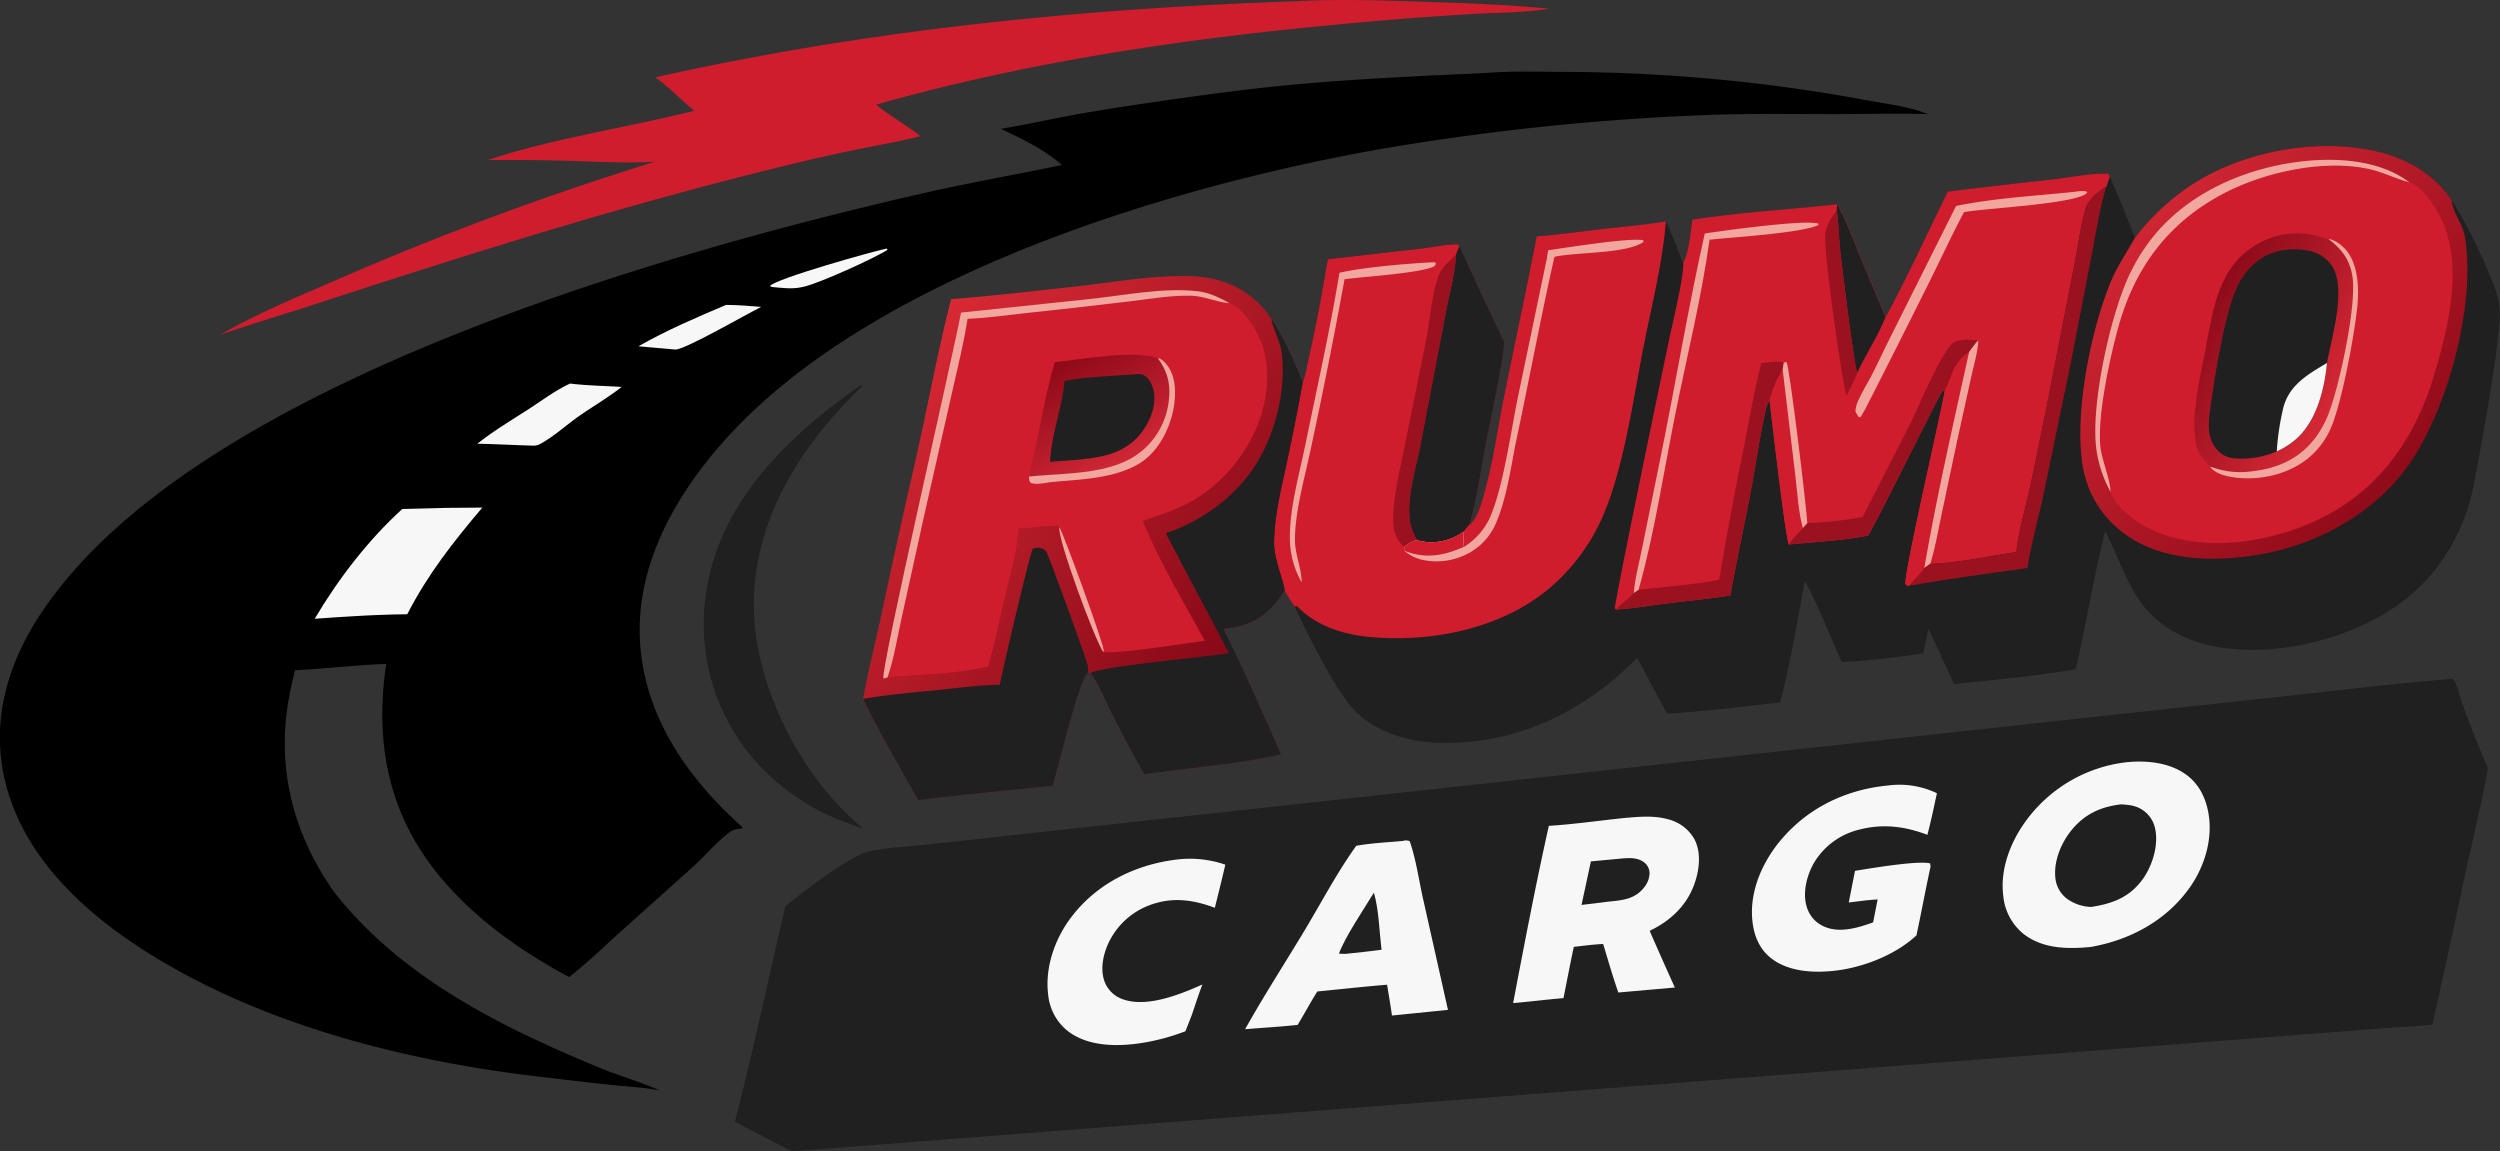
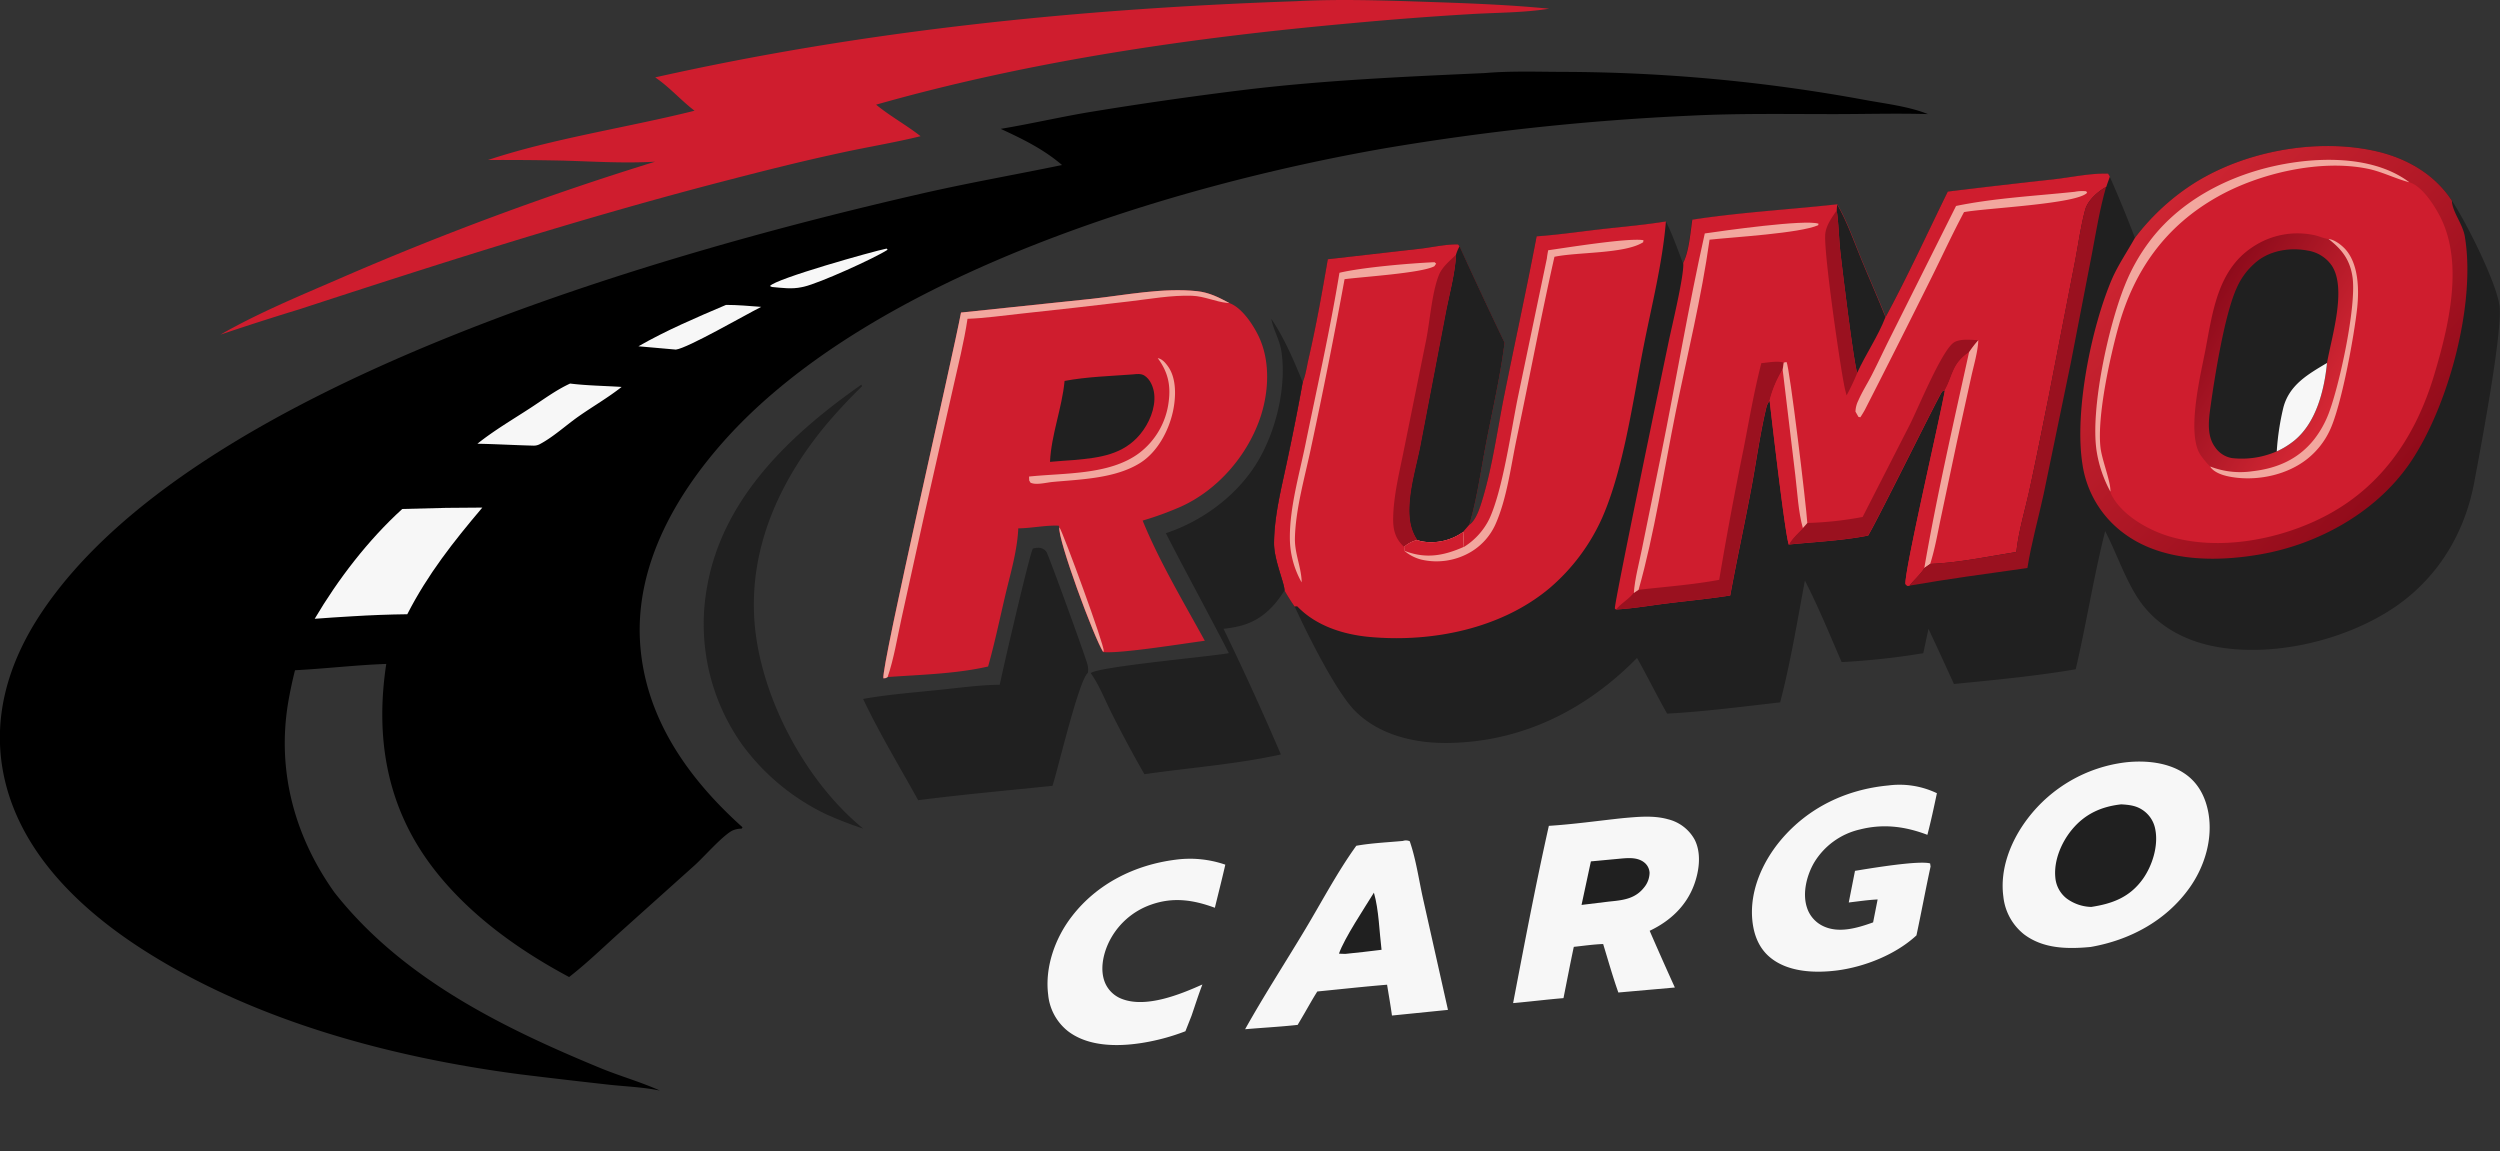
<svg xmlns="http://www.w3.org/2000/svg" id="Camada_1" data-name="Camada 1" viewBox="0 0 884.88 407.51">
  <rect x="0" y="0" width="884.88" height="407.51" fill="#333333" stroke="none" />
  <defs>
    <style>.cls-1{fill:#202020;}.cls-2{fill:#f7f7f7;}.cls-3{fill:#cf1d2e;}.cls-4{fill:#9a111f;}.cls-5{fill:#f2a79e;}.cls-6{fill:url(#Gradiente_sem_nome);}.cls-7{fill:url(#Gradiente_sem_nome_2);}.cls-8{fill:url(#Gradiente_sem_nome_3);}.cls-9{fill:url(#Gradiente_sem_nome_4);}</style>
    <linearGradient id="Gradiente_sem_nome" x1="896.45" y1="583.93" x2="805.74" y2="669.68" gradientTransform="matrix(1, 0, 0, -1, 0, 1026)" gradientUnits="userSpaceOnUse">
      <stop offset="0" stop-color="#920b1a" />
      <stop offset="1" stop-color="#ce2532" />
    </linearGradient>
    <linearGradient id="Gradiente_sem_nome_2" x1="827.28" y1="640.16" x2="874.61" y2="610.83" gradientTransform="matrix(1, 0, 0, -1, 0, 1026)" gradientUnits="userSpaceOnUse">
      <stop offset="0" stop-color="#8e0b1b" />
      <stop offset="1" stop-color="#d42734" />
    </linearGradient>
    <linearGradient id="Gradiente_sem_nome_3" x1="477.24" y1="516.93" x2="360.81" y2="616.85" gradientTransform="matrix(1, 0, 0, -1, 0, 1026)" gradientUnits="userSpaceOnUse">
      <stop offset="0" stop-color="#890918" />
      <stop offset="1" stop-color="#d72934" />
    </linearGradient>
    <linearGradient id="Gradiente_sem_nome_4" x1="423.09" y1="623.3" x2="443.46" y2="587.57" gradientTransform="matrix(1, 0, 0, -1, 0, 1026)" gradientUnits="userSpaceOnUse">
      <stop offset="0" stop-color="#8e0918" />
      <stop offset="1" stop-color="#ce2635" />
    </linearGradient>
  </defs>
-   <path class="cls-1" d="M914.88,515.52a2.45,2.45,0,0,1,.66.29c.85.75,2.31,6.48,2.79,7.8,2.86,8,5.91,15.79,9.33,23.55-2.21,12.24-5.24,24.43-7.88,36.6Q914,610.85,908,637.89c-6,.73-12.27.89-18.36,1.36l-41,3.18-131.81,10.2L327.38,682.75l-4.76-2.43q-7.78-3.95-15.47-8.05c6.48-25.2,11.88-50.78,17.84-76.11,4.93-4.51,23.2-18.07,29.12-19.44,6.75-1.57,14.32-1.84,21.22-2.58L414,569.9l132.77-14.52,225.08-24.62,85.2-9.25C876.29,519.42,895.57,517.05,914.88,515.52Z" transform="translate(-47.02 -275.24)" />
  <path class="cls-2" d="M799.25,545.09c7-.81,15.16-.07,21.09,4,4.76,3.23,7.32,8.23,8.33,13.79,1.67,9.26-1.3,19.08-6.67,26.62-8.31,11.67-21.14,18.51-35,20.92-8.09.77-16.71.69-23.53-4.44a19.61,19.61,0,0,1-7.36-13.41c-1.32-9.88,2.73-19.92,8.65-27.66A51.28,51.28,0,0,1,799.25,545.09Z" transform="translate(-47.02 -275.24)" />
  <path class="cls-1" d="M797.81,559.94c2.62.15,5.05.39,7.31,1.82a10.43,10.43,0,0,1,4.76,7c1.16,5.8-1,12.77-4.32,17.49-4.64,6.54-10.78,8.85-18.35,10a15.31,15.31,0,0,1-8.71-3,10.52,10.52,0,0,1-4-7.49c-.55-5.93,2.14-12.34,5.89-16.87C785,563.33,790.76,560.73,797.81,559.94Z" transform="translate(-47.02 -275.24)" />
  <path class="cls-2" d="M621.42,564.82c5.26-.45,10.81-1.06,16,.4a14.75,14.75,0,0,1,9.45,7.26c2.4,4.8,1.6,10.91-.17,15.8-2.78,7.65-8.57,13-15.78,16.42q4.38,10.08,8.92,20.07l-20,1.77c-2-5.63-3.63-11.44-5.38-17.16-3.46.12-6.94.63-10.39,1-1.28,6-2.44,12.1-3.65,18.15-5.94.49-11.88,1.24-17.83,1.76,4-20.93,8-42,12.65-62.74C603.94,567,612.72,565.75,621.42,564.82Z" transform="translate(-47.02 -275.24)" />
  <path class="cls-1" d="M621.15,579.1c2.61-.22,5.54-.35,7.74,1.32a5,5,0,0,1,2,3.7,8.36,8.36,0,0,1-2,5.31c-3.26,4.11-7.69,4.45-12.49,4.94l-9.59,1.17,3.31-15.41Z" transform="translate(-47.02 -275.24)" />
  <path class="cls-2" d="M543.59,572.89A3.28,3.28,0,0,1,546,573c2.22,6.37,3.22,13.65,4.69,20.26l8.84,39.43-19.82,2c-.5-3.65-1.15-7.28-1.73-10.91-8.24.68-16.47,1.59-24.7,2.4-1.67,2.64-3.2,5.41-4.77,8.11l-2.18,3.71c-6.17.68-12.41,1-18.6,1.54,6.71-12,14.26-23.64,21.31-35.41,5.86-9.78,11.38-20.29,18.05-29.53C532.48,573.64,538.14,573.4,543.59,572.89Z" transform="translate(-47.02 -275.24)" />
  <path class="cls-1" d="M533.32,591.2c1.76,6.09,1.91,13.85,2.7,20.22q-6.33.8-12.7,1.44c-.8,0-1.58,0-2.37-.08C522.85,607.31,530.07,596.5,533.32,591.2Z" transform="translate(-47.02 -275.24)" />
  <path class="cls-2" d="M715.46,553.25A30.61,30.61,0,0,1,732.59,556c-1.05,4.93-2.08,9.85-3.37,14.73-7.88-3-15.6-4-23.88-1.9a25.62,25.62,0,0,0-16.24,11.79c-2.57,4.46-4.15,10.66-2.55,15.71a10.9,10.9,0,0,0,5.54,6.59c5.62,2.85,12.38.79,17.92-1.2l1.6-8.12c-3.41.17-6.83.68-10.22,1.08l2.21-11.2c5-.82,22.47-3.76,26.59-2.63l.16,1.1c-1.76,8.1-3.26,16.26-5,24.37-7.28,6.76-18.28,11.12-28,12.4-7.78,1-17.29.68-23.65-4.48-4.12-3.33-5.94-8.13-6.44-13.28-1-10.31,3.54-20.52,10-28.28C687,561.06,700.57,554.63,715.46,553.25Z" transform="translate(-47.02 -275.24)" />
  <path class="cls-2" d="M463,579.55a38.35,38.35,0,0,1,17.72,1.74c-1.16,5.1-2.46,10.18-3.7,15.26-7.6-2.81-14.74-3.88-22.57-1.11a26.2,26.2,0,0,0-15.17,13.78c-1.87,4.11-2.91,9.34-1.21,13.67a10.47,10.47,0,0,0,5.93,5.87c8.58,3.43,20.78-1.55,28.61-5.06-1.4,3.64-2.58,7.39-3.85,11.08l-2.16,5.47a75.6,75.6,0,0,1-15.51,4.16c-8.53,1.33-18.9,1.32-26.07-4.19a18.66,18.66,0,0,1-7-12.93c-1.22-9.79,2.5-20.14,8.47-27.8C435.38,588,448.66,581.39,463,579.55Z" transform="translate(-47.02 -275.24)" />
  <path class="cls-1" d="M802.68,359.44a80.32,80.32,0,0,1,19.48-18.39c18-12,43.83-17,65-12.47,11.13,2.35,21.45,8.05,27.74,17.76,4.89,7.22,15.69,28.74,16.83,37.12,1.21,8.87-6.87,51.41-9,62.8-3.47,18.09-13.07,33.81-28.48,44.14-17.48,11.71-43.5,17.81-64.24,13.48-10.71-2.24-20.39-7.76-26.38-17.07-4.69-7.3-7.49-15.88-11.48-23.59-4.08,16.16-6.63,32.68-10.43,48.91-14.15,2.42-28.81,3.8-43.11,5.21q-4.43-9.8-9-19.52l-1.84,8.62a257.87,257.87,0,0,1-28.9,3.15c-4.19-9.67-8.18-19.47-13-28.85-2.69,14.31-5.07,29-8.76,43.1-13.19,1.51-26.75,3.26-40,4-3.71-6.5-7-13.23-10.66-19.73-18.11,18.48-40.9,29.83-67.13,30.11-11.65.12-24.12-2.81-32.61-11.28-6.88-6.87-17.2-27.79-21.43-37a64.59,64.59,0,0,1-3.59-5.68c.05-2.51-3.74-10.8-3.7-16.72.07-9.81,2.61-19.51,4.62-29.05q3-14,5.54-28c1.05-2.54,1.46-5.75,2.09-8.44C512.91,390.46,515,378.67,517,367l32.82-3.74c4.18-.48,9.15-1.64,13.31-1.5l.49.7q7.79,17.13,15.93,34.11c-1.47,11.87-4.26,23.76-6.52,35.51-1.84,9.53-3.18,19.61-5.94,28.91,2.59-1.76,4-6.86,4.88-9.78,3.4-11.58,5.07-23.95,7.44-35.79,3.77-18.84,7.89-37.61,11.49-56.49,7.51-.53,15.08-1.64,22.56-2.5,7.71-.88,15.53-1.53,23.19-2.78,2.43,4.66,4.14,9.84,6.06,14.73,2.06-4.07,2.54-10.74,3.22-15.3,16.91-2.61,34.3-3.57,51.32-5.45,3.48,6,5.88,12.93,8.5,19.29,2.82,6.88,5.88,13.68,8.62,20.59,7.86-14.51,14.8-29.6,22.05-44.42q18.78-2.3,37.58-4.35c6.12-.71,13.05-2.21,19.18-2l.61,1.06Q798.52,348.49,802.68,359.44Z" transform="translate(-47.02 -275.24)" />
  <path class="cls-3" d="M736.44,343.05q18.78-2.3,37.58-4.35c6.12-.71,13.05-2.21,19.18-2l.61,1.06c-.43,1.21-.86,2.42-1.28,3.63-2.91,1.57-6.53,4.78-7.43,8.06-1.69,6.22-2.51,12.78-3.76,19.11l-9.08,46.57c-2.3,11.32-4.53,22.7-7,34-1.56,7-3.8,14.36-4.53,21.51-10.06,1.58-20.28,3.79-30.47,4.22l-2.09,1.47c-1.48,2.32-3.62,4.11-5.33,6.24-1,0-.56.16-1.35-.56-.57-4,12.27-59.07,13.95-68.56a2.79,2.79,0,0,0-.95.36c-.84.73-22.75,45.3-26.23,51-9.14,1.82-18.82,2.22-28.09,3.18-1.28-2.92-6.09-44.83-6.8-50.88a6.09,6.09,0,0,0-1.12,2.3c-2.24,9.29-3.53,19-5.29,28.39-2.38,12.76-5.17,25.44-7.51,38.21-7.45,1.18-15,1.89-22.47,2.82-5.91.73-12,1.81-17.89,2.13l-.14,0c-.11-.13-.3-.21-.34-.38-.33-1.37,16.92-84.28,19-94.23,1.08-5.24,5.64-24,5.19-28.06,2.06-4.07,2.54-10.74,3.22-15.3,16.91-2.61,34.3-3.57,51.32-5.45,3.48,6,5.88,12.93,8.5,19.29,2.82,6.88,5.88,13.68,8.62,20.59C722.25,373,729.19,357.87,736.44,343.05Z" transform="translate(-47.02 -275.24)" />
  <path class="cls-4" d="M670.45,403.77c2.36-.17,5.7-.91,7.92-.18l-.42,2.52a38.49,38.49,0,0,0-4.62,11,6.09,6.09,0,0,0-1.12,2.3c-2.24,9.29-3.53,19-5.29,28.39-2.38,12.76-5.17,25.44-7.51,38.21-7.45,1.18-15,1.89-22.47,2.82-5.91.73-12,1.81-17.89,2.13,1.82-2.24,4.44-3.57,6.25-5.91L627,484c9.48-1.09,19.15-1.78,28.53-3.53q3.9-23.22,8.62-46.29C666.13,424,667.87,413.79,670.45,403.77Z" transform="translate(-47.02 -275.24)" />
  <path class="cls-4" d="M706.3,458.22l16.82-32.9c3-6,10.75-24.9,15.12-28.59,2.1-1.76,6.45-1.17,9-1.08a37.67,37.67,0,0,0-3.28,4.26c-6.07,4.19-5.54,8-8.57,13.52a2.79,2.79,0,0,0-.95.36c-.84.73-22.75,45.3-26.23,51-9.14,1.82-18.82,2.22-28.09,3.18,1.22-2.24,3.27-4,5-5.85l1.58-1.77A123.4,123.4,0,0,0,706.3,458.22Z" transform="translate(-47.02 -275.24)" />
  <path class="cls-3" d="M735.4,413.43c3-5.55,2.5-9.33,8.57-13.52-5.57,25.39-11.41,50.79-15.84,76.4-1.48,2.32-3.62,4.11-5.33,6.24-1,0-.56.16-1.35-.56C720.88,478,733.72,422.92,735.4,413.43Z" transform="translate(-47.02 -275.24)" />
  <path class="cls-1" d="M697.13,349.69l.14-2.1c3.48,6,5.88,12.93,8.5,19.29,2.82,6.88,5.88,13.68,8.62,20.59-2.64,6.84-6.93,13-10,19.71-1.1-2.05-5.49-38.11-6-42.87S697.85,354.53,697.13,349.69Z" transform="translate(-47.02 -275.24)" />
  <path class="cls-5" d="M650.43,357.87c6.35-.94,35.68-5.08,40.27-3.44l-.14.53c-6.55,2.86-29.85,4.19-38.44,5.12-2.84,20.42-7.91,40.87-12,61.12S632.6,464.25,627,484l-1.68,1.13c.36-5.11,1.85-10.5,2.86-15.54l6.76-33.23C640.23,410.22,644.62,383.84,650.43,357.87Z" transform="translate(-47.02 -275.24)" />
  <path class="cls-3" d="M678,406.11l4.53,37.25c.73,6,1.06,13,2.68,18.81-1.76,1.82-3.81,3.61-5,5.85-1.28-2.92-6.09-44.83-6.8-50.88A38.49,38.49,0,0,1,678,406.11Z" transform="translate(-47.02 -275.24)" />
  <path class="cls-4" d="M697.13,349.69c.72,4.84.77,9.76,1.29,14.62s4.89,40.82,6,42.87a77.89,77.89,0,0,1-3.79,8c-.4-1.43-.75-2.88-1-4.34-1.48-7.51-7.32-47.58-6.52-53.06C693.5,354.82,695.5,352.13,697.13,349.69Z" transform="translate(-47.02 -275.24)" />
  <path class="cls-5" d="M747.25,395.65c-.19,4.24-1.58,8.74-2.49,12.9l-5.06,23-5.71,27c-1.14,5.4-2.09,11-3.77,16.28l-2.09,1.47c4.43-25.61,10.27-51,15.84-76.4A37.67,37.67,0,0,1,747.25,395.65Z" transform="translate(-47.02 -275.24)" />
  <path class="cls-5" d="M678.37,403.59l1-.22c1.11,1.89,7,50.88,7.35,57l-1.58,1.77c-1.62-5.77-1.95-12.82-2.68-18.81L678,406.11Z" transform="translate(-47.02 -275.24)" />
  <path class="cls-5" d="M781.36,343.13a13.62,13.62,0,0,1,4.08-.19l.31.54c-3.64,4-36.13,5.42-43.56,6.84-4.06,7.58-7.68,15.46-11.51,23.17Q719,397,707.05,420.39c-.48.86-1,1.7-1.55,2.54l-.67-.12-1.06-1.87a9.33,9.33,0,0,1,1-3.92c1.34-3.08,3.21-6,4.75-9,2.16-4.22,4.16-8.55,6.29-12.8l23.56-47.08C753,345.33,767.51,344.59,781.36,343.13Z" transform="translate(-47.02 -275.24)" />
  <path class="cls-6" d="M802.68,359.44a80.32,80.32,0,0,1,19.48-18.39c18-12,43.83-17,65-12.47,11.13,2.35,21.45,8.05,27.74,17.76a4.93,4.93,0,0,0,0,.55c.58,4,3.8,7.73,4.54,12,4.07,24-6,61-19.75,80.72-11.94,17.11-32.14,28.24-52.43,31.81-15.72,2.77-34.33,2.71-47.83-6.93a37,37,0,0,1-15.35-25.13c-2.85-18.44,3.13-48.22,10.53-65.49C796.83,368.88,800,364.21,802.68,359.44Z" transform="translate(-47.02 -275.24)" />
  <path class="cls-3" d="M794,449.24a44.26,44.26,0,0,1-4.91-14.58c-2.16-15,4.24-44.12,10-58.38a67,67,0,0,1,8.73-15.58c12.16-16.2,32-25.32,51.73-28.05,13.14-1.82,29.23-1.19,40.25,7.1,4.35,1.3,8.35,7.46,10.46,11.31,9.13,16.65,3.51,39.64-1.67,56.93-6.32,21.07-18,38.9-37.75,49.49-16.18,8.69-38.25,13-56.15,7.57-7.41-2.25-16.45-7.4-20.18-14.43A4.5,4.5,0,0,1,794,449.24Z" transform="translate(-47.02 -275.24)" />
  <path class="cls-5" d="M794,449.24a44.26,44.26,0,0,1-4.91-14.58c-2.16-15,4.24-44.12,10-58.38a67,67,0,0,1,8.73-15.58c12.16-16.2,32-25.32,51.73-28.05,13.14-1.82,29.23-1.19,40.25,7.1l-.38-.09c-4.91-1.34-9.41-3.7-14.46-4.72-16.79-3.4-38.32,1.65-53,9.93-18.38,10.34-29.54,25.94-35.13,46.08-3,10.85-7.57,31.64-6.34,42.66C791,438.11,794.2,445.83,794,449.24Z" transform="translate(-47.02 -275.24)" />
  <path class="cls-7" d="M829.29,440.36a31.29,31.29,0,0,1-3.34-4c-5-7.35-.29-27.3,1.41-35.87,2.74-13.81,4.16-29.33,16.9-37.76a28.49,28.49,0,0,1,22.1-4.22c1.43.33,2.78.95,4.22,1.23l.62.11c2.11.14,4.8,2.25,6.15,3.82,4.49,5.24,4.7,14,4,20.55-1.07,10-5.6,34.79-9.73,43.43a28.12,28.12,0,0,1-8,10.08c-6.9,5.45-16.77,7.66-25.43,6.55-2.81-.36-6.59-1.14-8.56-3.4A3.25,3.25,0,0,1,829.29,440.36Z" transform="translate(-47.02 -275.24)" />
  <path class="cls-5" d="M871.2,359.84c2.11.14,4.8,2.25,6.15,3.82,4.49,5.24,4.7,14,4,20.55-1.07,10-5.6,34.79-9.73,43.43a28.12,28.12,0,0,1-8,10.08c-6.9,5.45-16.77,7.66-25.43,6.55-2.81-.36-6.59-1.14-8.56-3.4a3.25,3.25,0,0,1-.3-.51,29.38,29.38,0,0,0,14.9,1.68c8.81-1,16.34-4.25,21.93-11.34a35.59,35.59,0,0,0,5.08-9.06c3.83-10,9.84-37.72,8.49-48.1C878.88,367.32,876.05,363.57,871.2,359.84Z" transform="translate(-47.02 -275.24)" />
  <path class="cls-1" d="M852.88,435a31,31,0,0,1-15.79,2.39,9,9,0,0,1-6.12-4c-2.79-3.83-2.23-9.14-1.62-13.59,1.52-11,5-33,9.31-42.54a25,25,0,0,1,7.78-9.95c4.89-3.56,11.43-4.48,17.31-3.39a12.77,12.77,0,0,1,8.56,5.26c5.46,8.15,0,25.21-1.64,34.54-.95,9.61-3.8,21.11-11.56,27.46A29,29,0,0,1,852.88,435Z" transform="translate(-47.02 -275.24)" />
  <path class="cls-2" d="M870.67,403.71c-.95,9.61-3.8,21.11-11.56,27.46a29,29,0,0,1-6.23,3.84,90.8,90.8,0,0,1,2.35-15.56C857.36,411.41,864,407.68,870.67,403.71Z" transform="translate(-47.02 -275.24)" />
  <path class="cls-3" d="M590.92,358.89c7.51-.53,15.08-1.64,22.56-2.5,7.71-.88,15.53-1.53,23.19-2.78-1.21,14.83-5.06,29.83-7.93,44.44-3.75,19-7,43.21-14.71,60.65a70.48,70.48,0,0,1-18.41,24.61c-17.19,14.5-41.74,19.38-63.72,17.39-9.37-.84-19.08-3.92-25.7-10.83a2.4,2.4,0,0,0-.93.07,64.59,64.59,0,0,1-3.59-5.68c.05-2.51-3.74-10.8-3.7-16.72.07-9.81,2.61-19.51,4.62-29.05q3-14,5.54-28c1.05-2.54,1.46-5.75,2.09-8.44C512.91,390.46,515,378.67,517,367l32.82-3.74c4.18-.48,9.15-1.64,13.31-1.5l.49.7q7.79,17.13,15.93,34.11c-1.47,11.87-4.26,23.76-6.52,35.51-1.84,9.53-3.18,19.61-5.94,28.91,2.59-1.76,4-6.86,4.88-9.78,3.4-11.58,5.07-23.95,7.44-35.79C583.2,396.54,587.32,377.77,590.92,358.89Z" transform="translate(-47.02 -275.24)" />
  <path class="cls-1" d="M562.37,365.4a14.76,14.76,0,0,1,1.27-3q7.79,17.13,15.93,34.11c-1.47,11.87-4.26,23.76-6.52,35.51-1.84,9.53-3.18,19.61-5.94,28.91l-2.26,2.59a19.31,19.31,0,0,1-14.28,3.39,9.43,9.43,0,0,1-2-.55c-2.44-3.68-2.94-7.45-2.79-11.79.24-7.12,2.4-14.24,3.81-21.2l9-47C559.93,379.58,562,372.27,562.37,365.4Z" transform="translate(-47.02 -275.24)" />
  <path class="cls-4" d="M544,468.81l-.36-.34c-2.78-2.75-3.55-5.78-3.51-9.65.1-8.14,2.27-16.62,3.85-24.58l7.86-38.81c1.34-6.86,2-16.49,4.44-22.74,1.16-2.94,3.89-5.15,6.12-7.29-.36,6.87-2.44,14.18-3.69,21l-9,47c-1.41,7-3.57,14.08-3.81,21.2-.15,4.34.35,8.11,2.79,11.79A11.07,11.07,0,0,0,544,468.81Z" transform="translate(-47.02 -275.24)" />
  <path class="cls-5" d="M595,363.82c6.5-.92,28.56-4.49,33.73-3.56l-.11.72c-6.5,4.15-23.13,3.41-31.4,5.15-4.82,21.36-8.83,42.91-13.37,64.34-2.09,9.91-3.43,21.25-7.57,30.49a21.74,21.74,0,0,1-8.55,9.58,23.85,23.85,0,0,1-17.47,2.81,14.94,14.94,0,0,1-6.25-3.22c.28-.53.1-.74,0-1.32a11.07,11.07,0,0,1,4.65-2.43,9.43,9.43,0,0,0,2,.55,19.31,19.31,0,0,0,14.28-3.39l.28,5.27a24.27,24.27,0,0,0,8.93-9.86c4.77-10.25,7.68-31.07,10.07-42.81l10.32-49.42C594.64,365.76,594.82,364.79,595,363.82Z" transform="translate(-47.02 -275.24)" />
  <path class="cls-3" d="M564.85,463.54l.28,5.27c-7,3.09-13.29,4.32-20.7,1.5l-.44-.18c.28-.53.1-.74,0-1.32a11.07,11.07,0,0,1,4.65-2.43,9.43,9.43,0,0,0,2,.55A19.31,19.31,0,0,0,564.85,463.54Z" transform="translate(-47.02 -275.24)" />
  <path class="cls-5" d="M554.77,368.05l.58.51-.64.92c-4.55,2.44-25.33,3.72-31.78,4.58q-5.43,29.7-11.77,59.21c-2.13,10.34-5.59,22-5.8,32.52-.1,5.22,2.09,9.86,2.37,14.84l0,.73a32.13,32.13,0,0,1-4.16-15.6c-.09-10.88,3.38-22.75,5.55-33.4,4.1-20.1,8.69-40.33,12-60.57C529.24,369.86,546.15,368.42,554.77,368.05Z" transform="translate(-47.02 -275.24)" />
  <path class="cls-4" d="M760.69,470.62c.73-7.15,3-14.47,4.53-21.51,2.51-11.29,4.74-22.67,7-34l9.08-46.57c1.25-6.33,2.07-12.89,3.76-19.11.9-3.28,4.52-6.49,7.43-8.06-2.23,7.75-3.51,15.66-5,23.57L780,403.62,770.4,450c-1.88,8.69-4.39,17.53-5.78,26.29-13.94,1.95-28,3.85-41.82,6.25,1.71-2.13,3.85-3.92,5.33-6.24l2.09-1.47C740.41,474.41,750.63,472.2,760.69,470.62Z" transform="translate(-47.02 -275.24)" />
  <path d="M572.57,301.1c8.92-.77,18.16-.46,27.14-.42a596.7,596.7,0,0,1,107.52,9.95c7.09,1.3,15.53,2.29,22.19,5-11.07-.33-22.21,0-33.29,0-16.85,0-33.67-.3-50.5.54A885.93,885.93,0,0,0,537,327.76c-74.4,13-180.57,44.69-233,102.76C286.33,450.15,272,475,273.55,502.27c1.57,26.79,16.93,48.43,36.29,65.79l-.33.49a7.74,7.74,0,0,0-3.48.78c-3.75,2.2-9.63,9-13.1,12.15l-26.39,23.67c-5.79,5.2-11.46,10.71-17.58,15.52l-.5.39c-18.51-9.89-36.37-22.77-49-39.74-15.75-21.19-19.61-45.45-15.72-71.08-10.77.38-21.52,1.68-32.3,2.23Q150,518.18,149,524c-4,24.2,2.3,47.31,16.38,67.1,23.83,30.31,59.32,47.82,94.22,62.21,6.73,2.77,13.83,4.77,20.46,7.7l.53.24c-5.66-1.17-11.56-1.42-17.31-2q-16-1.77-32.06-3.74c-45.76-6-94-18.86-133.26-43.92-22.4-14.3-43.76-34.5-49.52-61.53-4.4-20.69,1.54-40.2,12.93-57.48,53.26-80.79,219.93-127.72,311.37-148.71,16.65-3.83,33.46-6.76,50.19-10.22-6.57-5.62-13.92-9.21-21.71-12.8,10.16-1.69,20.18-4,30.32-5.75q27.4-4.53,55-7.94C515.19,303.65,543.78,302.4,572.57,301.1Z" transform="translate(-47.02 -275.24)" />
  <path class="cls-2" d="M205,455q6.36-.09,12.74-.1c-10.23,12.09-19.29,23.55-26.56,37.75q-9.78.12-19.53.73-6.63.38-13.24.88c8.27-14,18.94-27.91,31-38.87Z" transform="translate(-47.02 -275.24)" />
  <path class="cls-2" d="M248.81,411c6,.74,12.21.8,18.24,1.2-4.77,3.77-10.25,6.92-15.24,10.43-4.48,3.14-9,7.35-13.84,9.88a4.54,4.54,0,0,1-2.27.46c-6.57-.16-13.12-.55-19.7-.67,5.75-4.6,12.32-8.47,18.49-12.48C239.11,416.83,243.8,413.29,248.81,411Z" transform="translate(-47.02 -275.24)" />
  <path class="cls-2" d="M304,383.16c4.15,0,8.31.39,12.45.7-5.95,3-26,14.59-30.19,15.12L273,397.81C282.73,392.23,293.61,387.57,304,383.16Z" transform="translate(-47.02 -275.24)" />
  <path class="cls-2" d="M360.85,363.22l.34.42c-4.6,3-24.12,11.82-29.6,13.07l-.84.18c-3.47.76-7,.24-10.49-.07l-.71-.33C321.36,373.93,356,364.19,360.85,363.22Z" transform="translate(-47.02 -275.24)" />
-   <path class="cls-8" d="M383.67,381.14c15-1.19,29.93-2.95,44.86-4.58,13.65-1.48,35.1-5.53,48-2.58A32.43,32.43,0,0,1,497,388.1c4.61,6.72,8,14.86,11.12,22.37q-2.55,14.05-5.54,28c-2,9.54-4.55,19.24-4.62,29.05,0,5.92,3.75,14.21,3.7,16.72-3.88,6.23-8.71,10.9-16.12,12.65a40.24,40.24,0,0,1-5.45.91q10.67,22,20.3,44.48c-15.77,3.49-32.3,4.68-48.31,7q-6.09-10.65-11.61-21.63c-2.3-4.57-4.41-10-7.39-14.17l-1-.12c-3.21,2.53-10.62,34.16-12.53,40-15.85,1.65-31.76,3.07-47.56,5.09-6.52-11.81-13.71-23.66-19.48-35.84,1.74-9.66,4.19-19.31,6.29-28.9q5.83-27.54,12.15-55C375.31,419.63,378.77,400.14,383.67,381.14Z" transform="translate(-47.02 -275.24)" />
  <path class="cls-1" d="M497,388.1c4.61,6.72,8,14.86,11.12,22.37q-2.55,14.05-5.54,28c-2,9.54-4.55,19.24-4.62,29.05,0,5.92,3.75,14.21,3.7,16.72-3.88,6.23-8.71,10.9-16.12,12.65a40.24,40.24,0,0,1-5.45.91q10.67,22,20.3,44.48c-15.77,3.49-32.3,4.68-48.31,7q-6.09-10.65-11.61-21.63c-2.3-4.57-4.41-10-7.39-14.17,2.95-2.31,41.77-5.78,48.9-7.05-7.3-14.22-15-28.22-22.31-42.46,13.16-4.36,25.5-13.56,32.62-25.54,6.41-10.8,10.15-26.28,8.29-38.8-.58-3.92-2.64-7.22-3.48-11C497.08,388.49,497.05,388.29,497,388.1Z" transform="translate(-47.02 -275.24)" />
  <path class="cls-1" d="M400.9,517.61c.9-4.8,10.74-47.05,11.72-48.21a7,7,0,0,1,1.7-.27,3.5,3.5,0,0,1,3.1,1.47c.65.85,13.3,35.64,14.38,39.41a7.29,7.29,0,0,1,.29,3.37c-3.21,2.53-10.62,34.16-12.53,40-15.85,1.65-31.76,3.07-47.56,5.09-6.52-11.81-13.71-23.66-19.48-35.84,8.61-1.54,17.4-2.22,26.09-3.12C386,518.78,393.48,517.69,400.9,517.61Z" transform="translate(-47.02 -275.24)" />
  <path class="cls-3" d="M387.17,385.87,433.54,381c12-1.33,25.28-4,37.25-2.69,4.27.47,7.67,2.21,11.38,4.21,4.47,1.61,8.51,7.83,10.42,11.89,4.28,9.1,3.5,20.55.1,29.81-4.76,12.95-14.94,24.53-27.54,30.28a110.92,110.92,0,0,1-13.69,5c5.82,14.3,14.54,28.95,22,42.54-7.17.93-29.93,4.64-36,4-3.14-4.84-16.17-40-15.51-44.14l-.18-.59c-4.69-.22-9.58.9-14.33.94-.33,7.95-2.87,16.33-4.68,24.06-1.95,8.29-3.68,16.64-6,24.84-11.43,2.62-23.91,2.89-35.59,3.73-.91.47-.42.32-1.48.44C358.73,512,384.46,400.63,387.17,385.87Z" transform="translate(-47.02 -275.24)" />
  <path class="cls-5" d="M387.17,385.87,433.54,381c12-1.33,25.28-4,37.25-2.69,4.27.47,7.67,2.21,11.38,4.21l-.79-.06c-4.18-.41-8.07-2.38-12.44-2.53-7.27-.26-15.05,1.16-22.27,2q-19.19,2.29-38.39,4.34c-6.22.65-12.57,1.6-18.81,1.81-1.23,8.32-3.35,16.57-5.18,24.77l-10.19,45-8,36.31c-1.5,6.82-2.66,14.15-4.91,20.75-.91.47-.42.32-1.48.44C358.73,512,384.46,400.63,387.17,385.87Z" transform="translate(-47.02 -275.24)" />
  <path class="cls-5" d="M422,461.87c1.51,2.36,16,42,15.66,43.69,0,.16-.1.3-.15.45C434.33,501.17,421.3,466,422,461.87Z" transform="translate(-47.02 -275.24)" />
-   <path class="cls-9" d="M420.39,403.42c9.44-.94,28-4.45,36.41-1.41,1.59.27,2.81,1.76,3.69,3,3,4.27,2.77,10.77,1.74,15.67-1.48,7-5.5,14.58-11.68,18.45-8.79,5.5-20.93,5.78-31,6.71-2,.2-5.18,1-7.09.49-.88-.24-.56-.1-1.15-1l-.06-1.4c.38-3.31,1.68-7,2.36-10.38C415.69,423.57,417.4,413.25,420.39,403.42Z" transform="translate(-47.02 -275.24)" />
  <path class="cls-5" d="M456.8,402c1.59.27,2.81,1.76,3.69,3,3,4.27,2.77,10.77,1.74,15.67-1.48,7-5.5,14.58-11.68,18.45-8.79,5.5-20.93,5.78-31,6.71-2,.2-5.18,1-7.09.49-.88-.24-.56-.1-1.15-1l-.06-1.4c12.49-1.33,28.49-.48,38.94-8.28a26.87,26.87,0,0,0,10.48-18.18C461.48,411.54,460.38,406.82,456.8,402Z" transform="translate(-47.02 -275.24)" />
  <path class="cls-1" d="M448,407.76c1.28-.15,2.81-.33,4,.36,2.19,1.33,3.31,4.2,3.56,6.62.53,5-1.85,10.44-5,14.24-6,7.2-14.28,8.25-23,9.06-3,.17-5.93.45-8.89.68.44-9.61,4.25-19,5.16-28.65C431.67,408.59,440,408.36,448,407.76Z" transform="translate(-47.02 -275.24)" />
  <path class="cls-3" d="M505.74,275.67c14.9-.81,30.2-.31,45.11.19s29.69,1,44.5,2.46c-9,1.45-18.59,1.37-27.67,1.91q-21.24,1.26-42.43,3.24c-56.65,5.1-113.35,13.29-168.13,28.82,5,4.11,10.67,7.17,15.74,11.16-9.48,2.34-19.21,3.89-28.76,6-13.92,3-27.8,6.52-41.59,10.11-50.3,13.07-100.08,29-149.48,45.14q-14.07,4.29-28,9C138.3,386.07,153,380,167,373.94a1073.09,1073.09,0,0,1,111.89-41.47c-10.85.63-21.63-.06-32.47-.38q-13.34-.29-26.69-.21c22.78-7.6,49.54-11.53,73.12-17.45-4.84-3.7-8.89-8.39-13.92-11.8C353.66,285.89,429.27,278.3,505.74,275.67Z" transform="translate(-47.02 -275.24)" />
  <path class="cls-1" d="M351.9,411.39c.16.15.14.42.18.64a186.46,186.46,0,0,0-12.86,13.8c-16.72,20.19-27.56,44.52-25,71.19,2.56,26.05,18.22,55.12,38.37,71.53a133.41,133.41,0,0,1-12.93-5,79.18,79.18,0,0,1-30.14-25,73.65,73.65,0,0,1-12.13-56.13C303.07,451.21,327.11,428.75,351.9,411.39Z" transform="translate(-47.02 -275.24)" />
</svg>